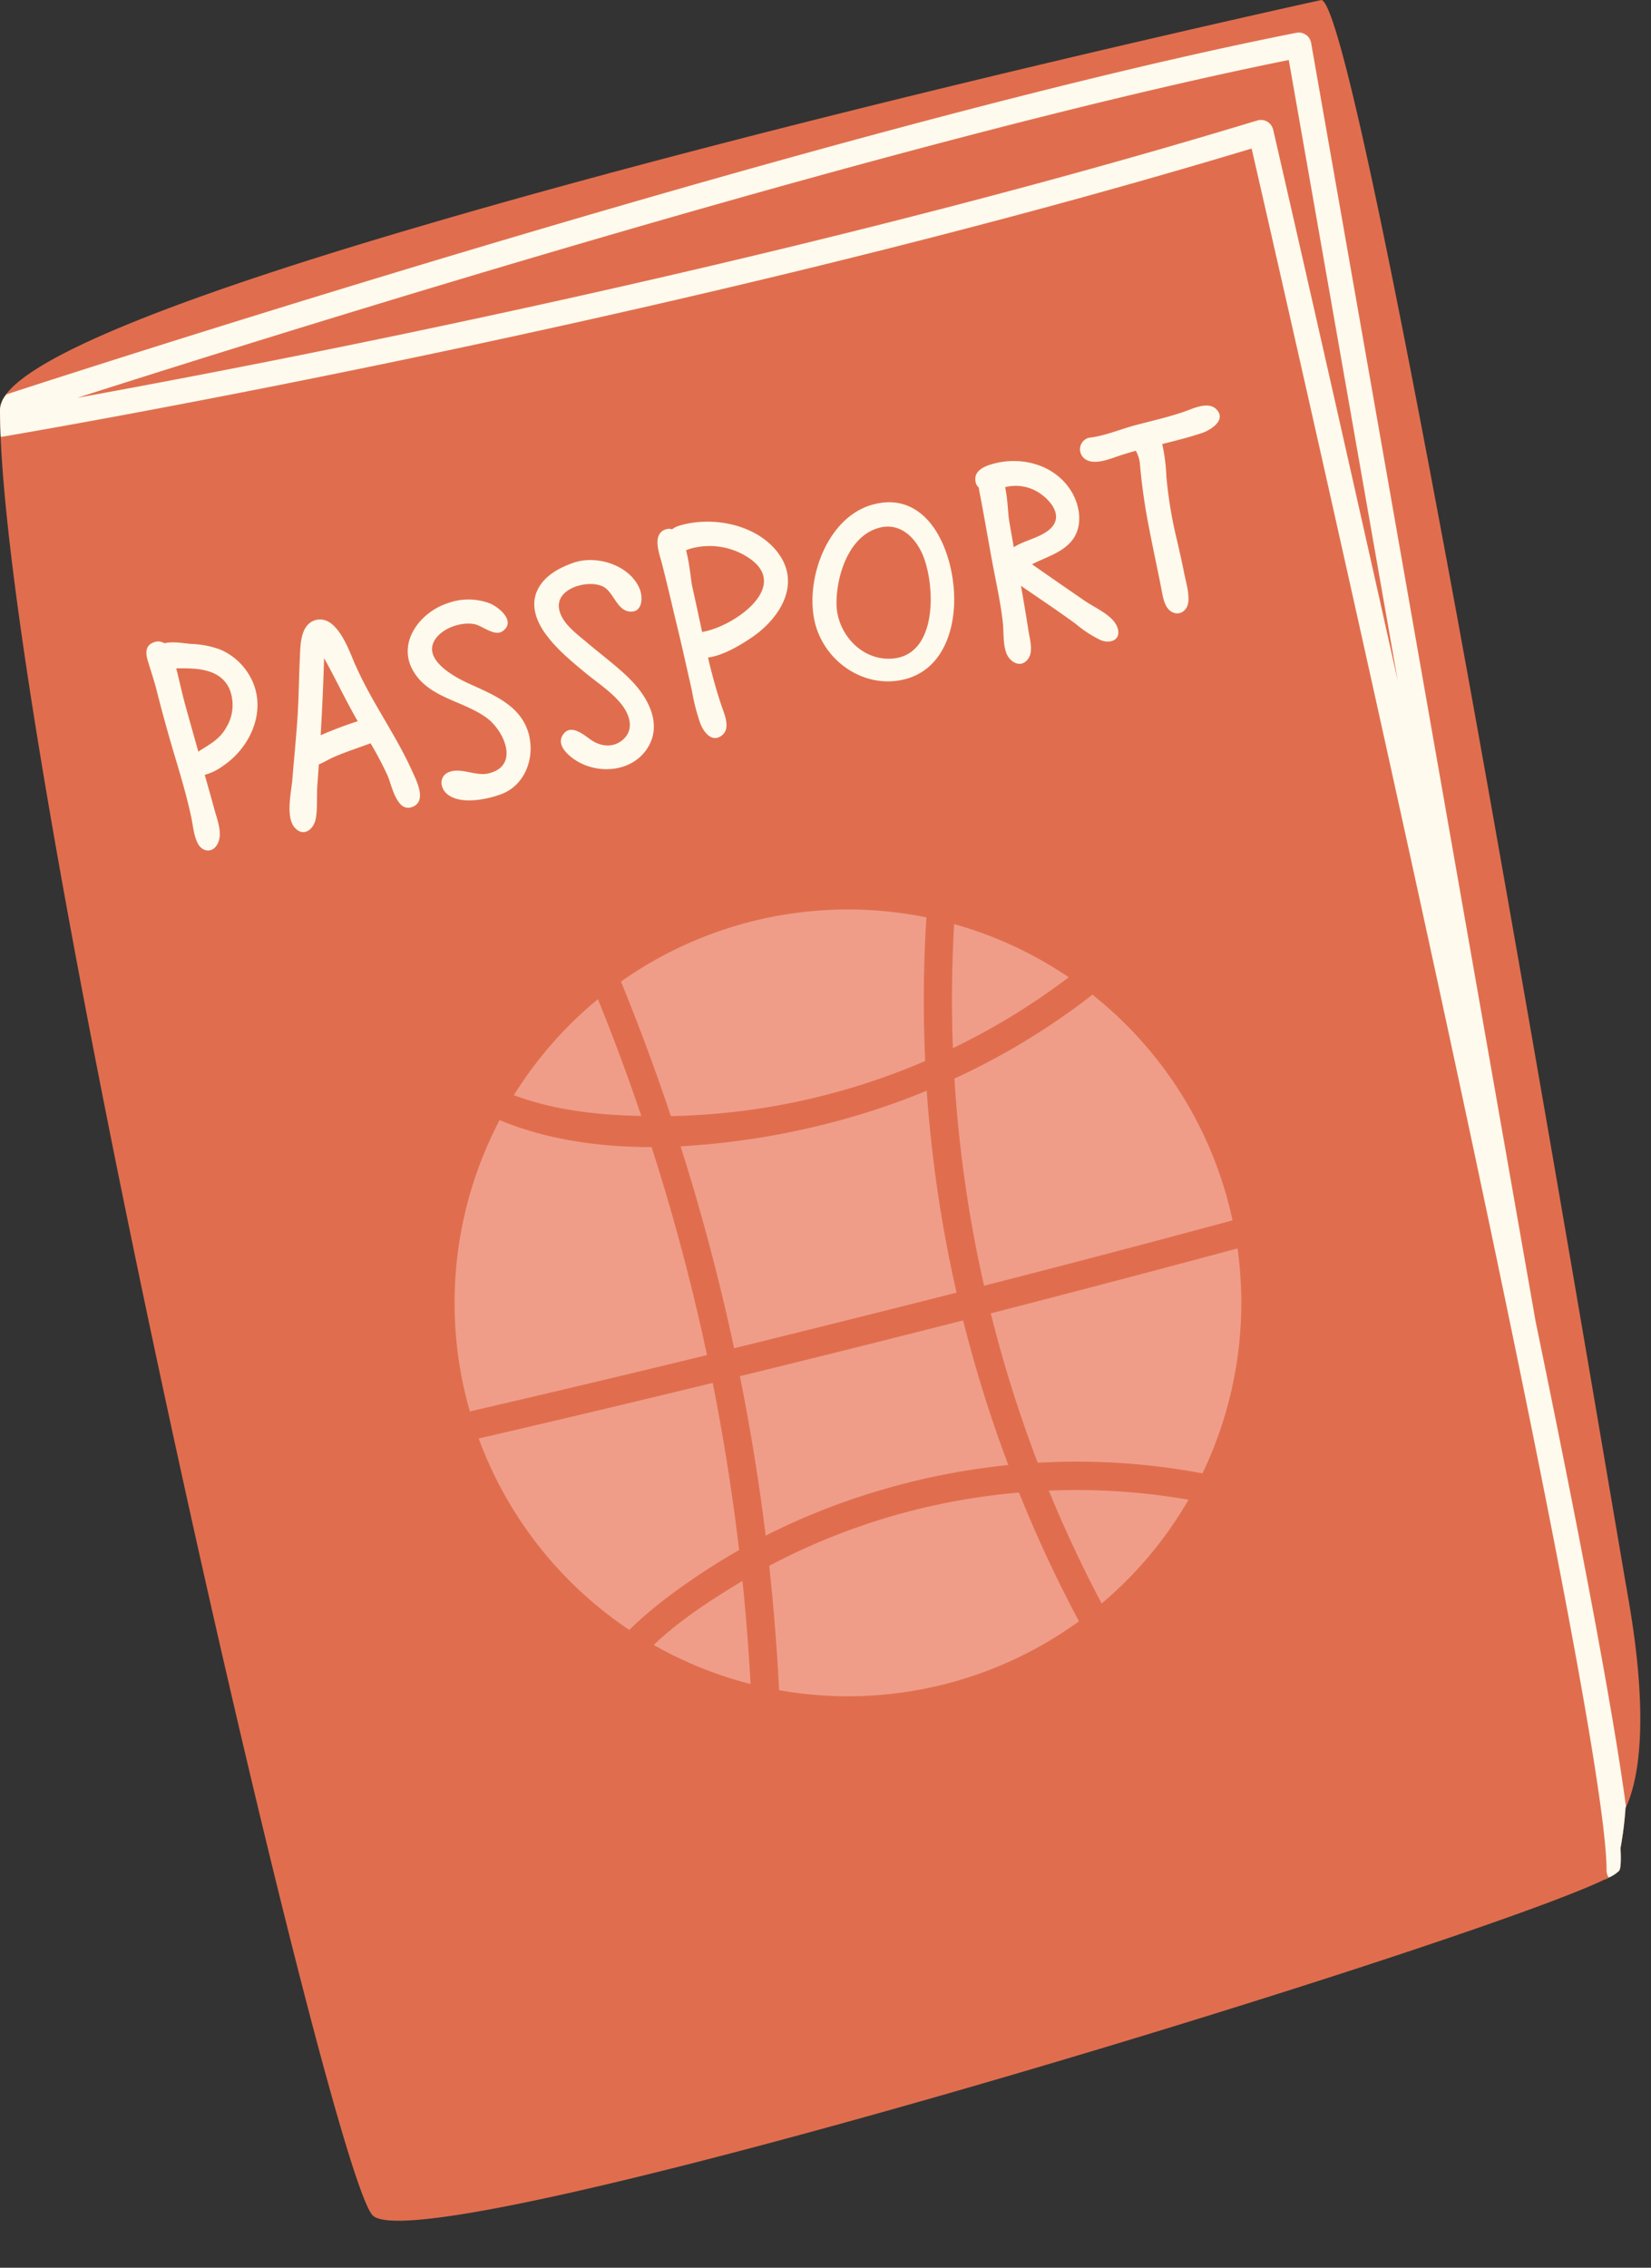
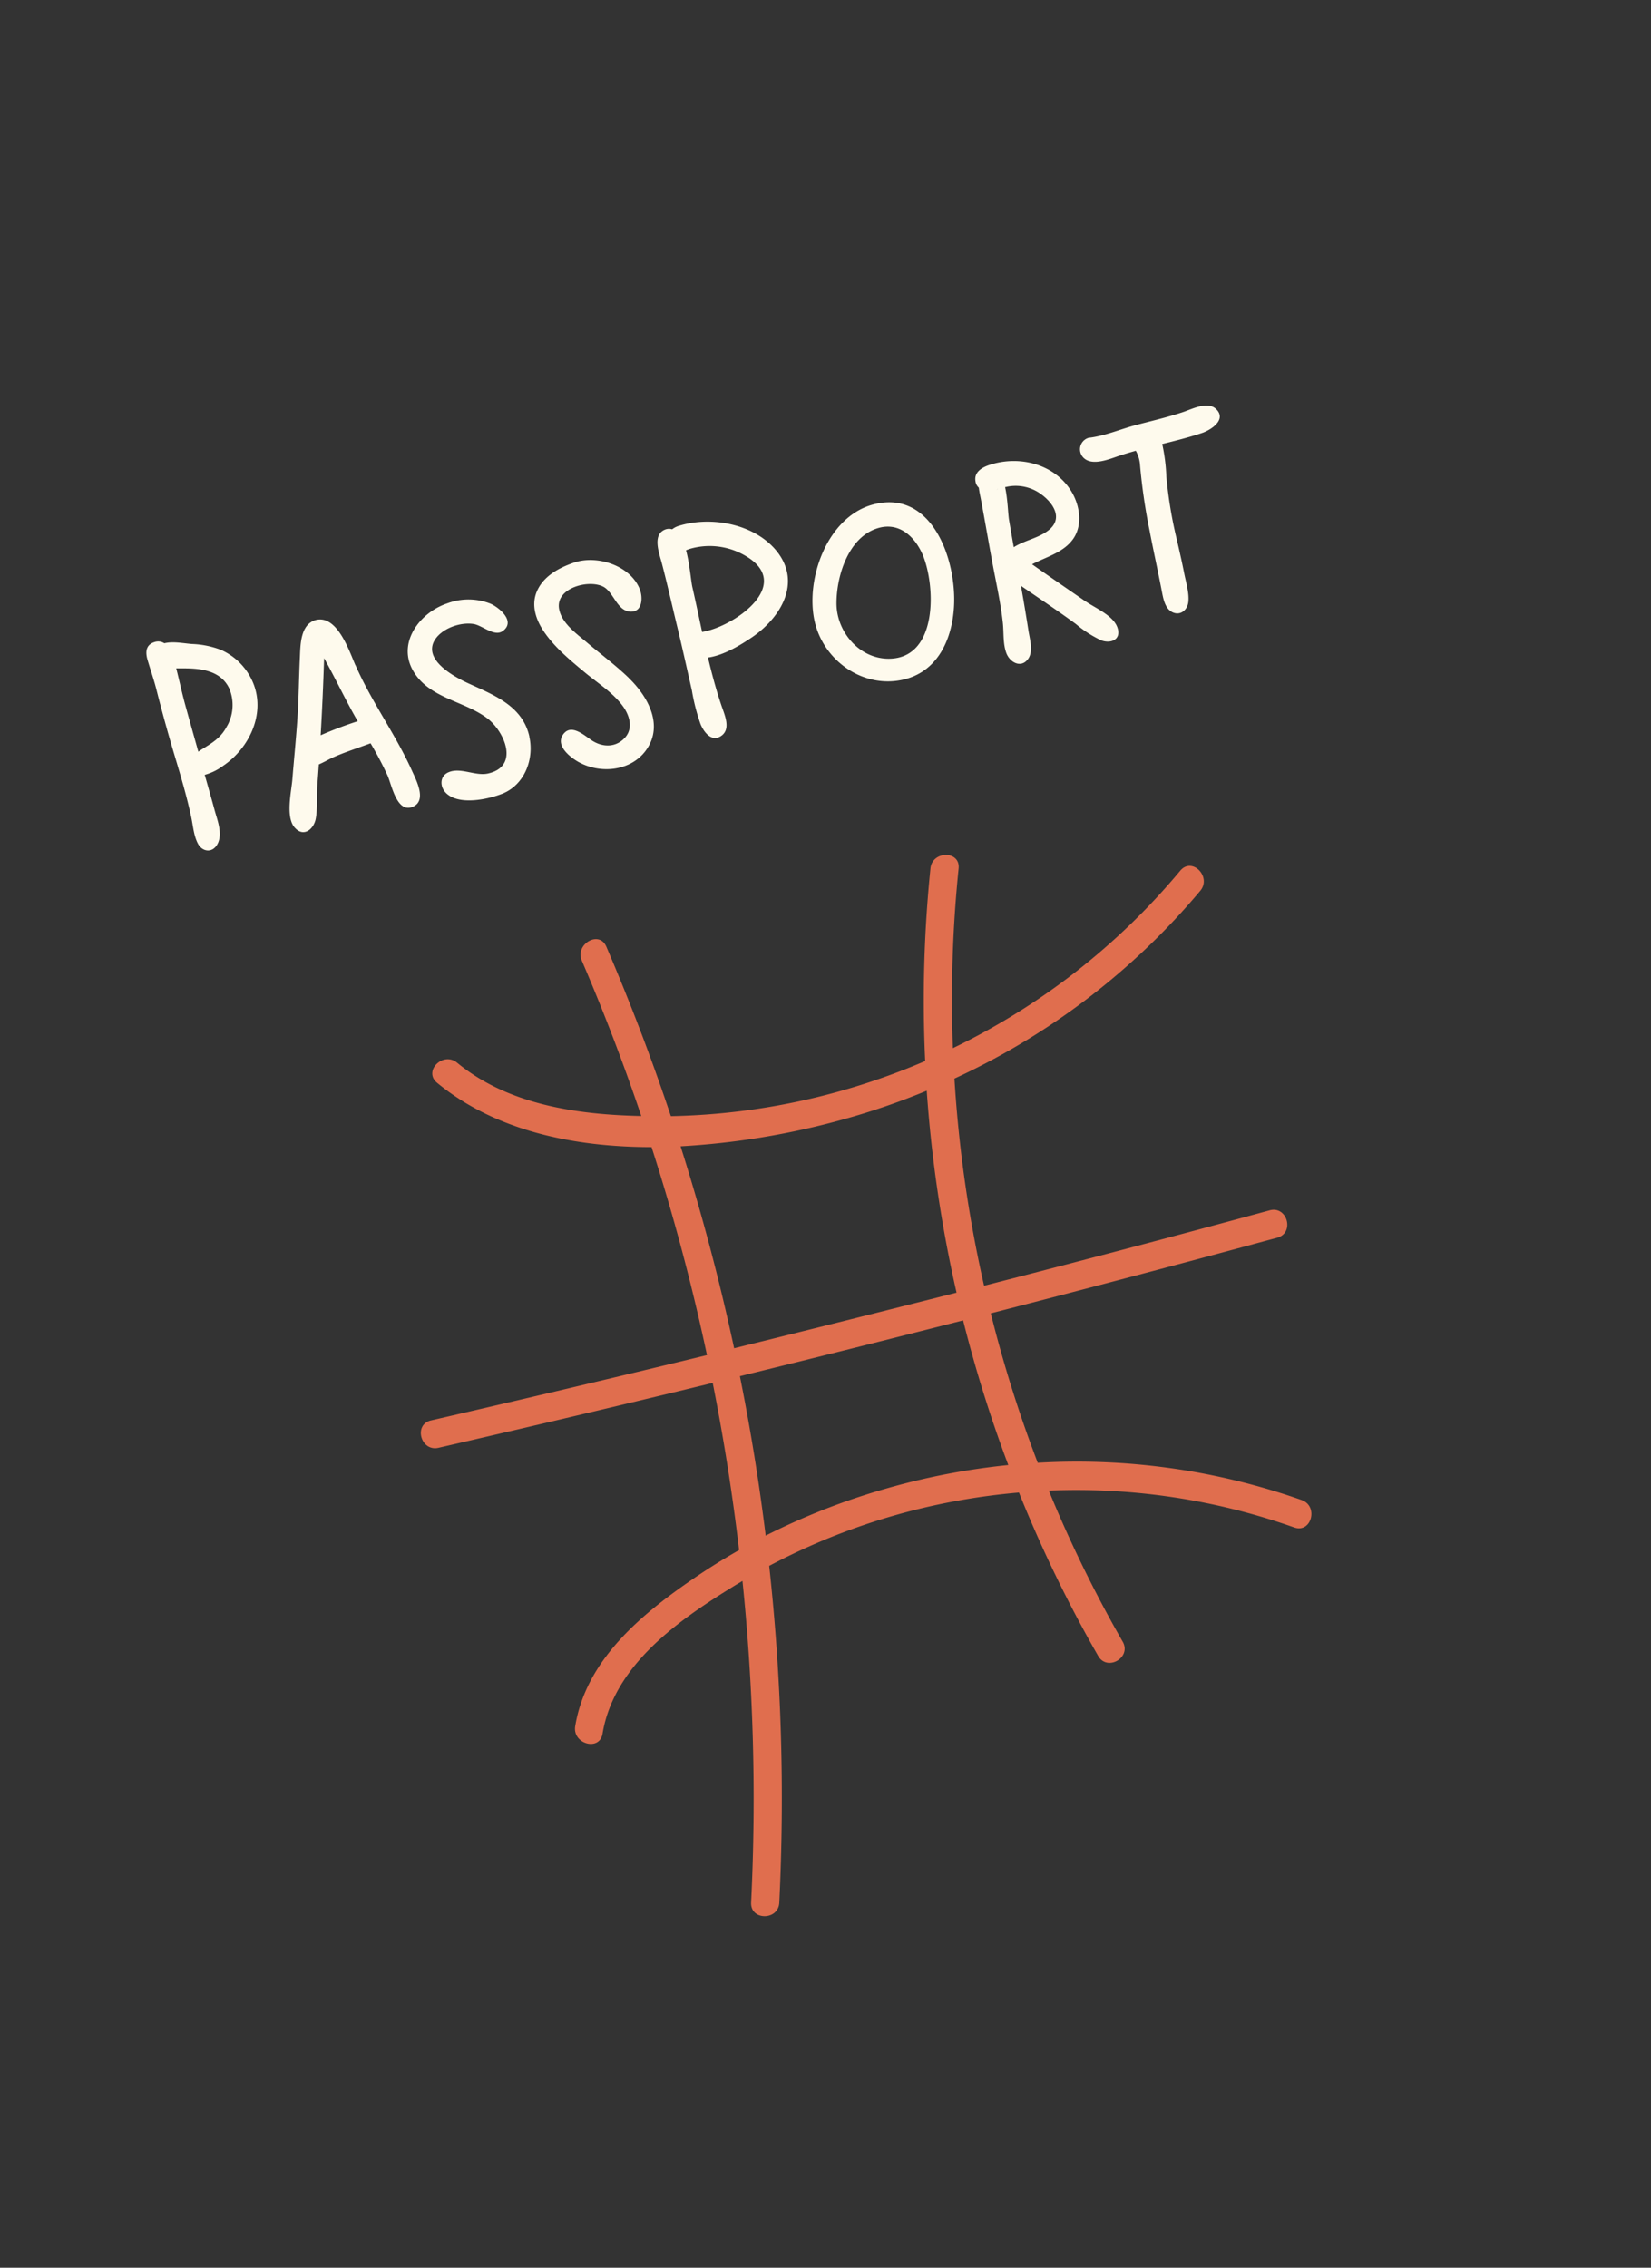
<svg xmlns="http://www.w3.org/2000/svg" height="482.9" preserveAspectRatio="xMidYMid meet" version="1.0" viewBox="0.0 0.0 351.6 482.9" width="351.6" zoomAndPan="magnify">
  <rect x="0.0" y="0.0" width="351.6" height="482.9" fill="#333333" stroke="none" />
  <g data-name="Layer 2">
    <g id="change1_1">
-       <path d="M345.11,393.49c.14,2.71.05,4.37-.29,4.84a7.27,7.27,0,0,1-2.19,1.44,1.81,1.81,0,0,1-.94.48h0c-29.63,14.26-253.06,82.64-262.42,71.4C69.36,459.76,0,157.23,0,87.2,0,77.45,40.15,62.62,90.13,48h0c38.72-11.38,83.31-22.67,119.69-31.43C250.85,6.7,281.4,0,281.4,0c3.73.55,15.42,58.3,28,126.35,4.44,24.06,8.95,49.47,13.27,74.08,11.46,65.12,21.45,124.73,24.18,140.43,4.77,27.61,1.54,39.56-.64,44.09A75.51,75.51,0,0,1,345.11,393.49Z" fill="#e06e4e" />
-     </g>
+       </g>
    <g id="change2_1">
-       <path d="M264.35,277.44a83.77,83.77,0,1,1-83.77-83.77A83.77,83.77,0,0,1,264.35,277.44Z" fill="#ef9d89" />
-     </g>
+       </g>
    <g id="change3_1">
      <path d="M47,138.36a19.35,19.35,0,0,0-6.17-1.23c-1.87-.15-4-.6-5.83-.15a2.42,2.42,0,0,0-2.14-.24c-1.87.61-1.9,2.2-1.43,3.81.67,2.26,1.44,4.46,2,6.75q1.78,7,3.85,13.9c1.25,4.18,2.49,8.37,3.41,12.63.42,1.91.54,4.09,1.47,5.84s3.12,2.08,4.19,0,0-4.88-.56-6.84c-.71-2.61-1.45-5.22-2.19-7.83a11.8,11.8,0,0,0,3.94-1.94c5.42-3.66,8.88-10.72,6.56-17.15A13.22,13.22,0,0,0,47,138.36Zm1.42,16.11c-1.35,2.73-3.34,3.78-5.79,5.32a4.73,4.73,0,0,0-.39.28c-.94-3.34-1.88-6.67-2.8-10-.7-2.56-1.25-5.17-1.91-7.75.58,0,1.14,0,1.6,0,3.75,0,7.93.51,9.71,4.32A9.17,9.17,0,0,1,48.44,154.47Zm27.27-12.82c-1.34-3.05-3.91-10.91-8.56-9.59-3.21,1-3.15,5.37-3.27,8-.21,4.31-.23,8.62-.52,12.93s-.73,8.66-1.08,13c-.21,2.57-1.47,7.92.45,10.18s4.11.41,4.53-1.81.17-4.89.35-7.25c.11-1.44.21-2.89.31-4.33,1-.43,2-1,2.8-1.39,2.42-1.1,4.89-1.89,7.37-2.8l.85-.31a76.2,76.2,0,0,1,3.59,6.81c.91,2,2,8.32,5.53,6.65,2.89-1.36.55-5.71-.32-7.65C84.24,156.36,79.12,149.46,75.71,141.65Zm-7.4,14.91q.48-8.19.73-16.41c2.4,4.29,4.48,8.76,6.91,13,.08.14.17.28.25.43A83.91,83.91,0,0,0,68.31,156.56Zm44.43.28c1.08,4.82-1,10.28-5.74,12.18-3.1,1.22-9.15,2.5-11.91-.07-1.39-1.28-1.51-3.59.36-4.46,2.59-1.2,5.75.82,8.46.23,6.9-1.51,3.5-9.09-.2-11.82-5-3.72-12.44-4.23-15.77-10.16s1.49-12.31,7.31-14.25a12.81,12.81,0,0,1,9.28.08c1.85.84,5.32,3.73,2.62,5.77-1.82,1.37-4.37-1.16-6.25-1.46-2.77-.45-6.58.85-8.19,3.25-2.83,4.26,3.93,7.94,7,9.36C105.15,148,111.27,150.28,112.74,156.84Zm21.15-12.5c4.09,3.93,7.56,10.1,3.7,15.43-3.22,4.46-9.69,5.06-14.28,2.54-1.83-1-5.16-3.58-3.3-6,1.74-2.29,4.56.4,6.1,1.39,2.1,1.35,4.7,1.54,6.67-.28,2.21-2,1.44-4.95-.16-7.11-2.1-2.84-5.3-4.84-8-7.08-3-2.5-6.14-5.07-8.44-8.27-2-2.76-3.28-6.23-1.61-9.49,1.51-3,4.75-4.67,7.76-5.69,4.89-1.62,11.86.62,13.91,5.61.75,1.84.62,5.13-2.14,4.84s-3.43-4.25-5.69-5.34c-3.17-1.53-10.08.35-9.33,4.75.52,3.07,3.78,5.34,6,7.23C128,139.36,131.11,141.66,133.89,144.34Zm97.32-16.27c-3.8-2.63-7.62-5.24-11.4-7.91,3-1.57,6.75-2.51,8.78-5.44s1.42-7.09-.42-10.1c-3.59-5.87-11.12-7.7-17.42-5.62-1.56.51-3.28,1.49-3,3.39a2.17,2.17,0,0,0,.72,1.45c.12,1,.34,1.89.47,2.61.85,4.52,1.62,9.06,2.46,13.58.77,4.15,1.72,8.31,2.18,12.51.24,2.13,0,4.42.73,6.47s3.2,3.42,4.7,1.24c1.14-1.66.25-4.36,0-6.16-.49-3.12-1-6.24-1.57-9.35l.34.24c3.8,2.61,7.64,5.17,11.35,7.89a24.35,24.35,0,0,0,5.39,3.48c2,.77,4.35-.1,3.48-2.69S233.28,129.5,231.21,128.07Zm-18.73-23.92-.26.17C212.39,104.21,212.75,104,212.48,104.15Zm3.43,12.36q-.51-2.88-1-5.77c-.22-1.26-.27-4.4-.84-7a9.13,9.13,0,0,1,7.7,1.52c2.45,1.78,4.64,4.94,1.81,7.44C221.43,114.55,218.32,115,215.91,116.51ZM144.48,112a4.33,4.33,0,0,0-1.34.71,2.29,2.29,0,0,0-1.34,0c-3,1-1.42,5.08-.87,7.16,1.19,4.56,2.23,9.19,3.34,13.77s2.06,8.94,3.08,13.41a42.29,42.29,0,0,0,1.85,7.18c.75,1.76,2.46,4,4.55,2.36,1.88-1.48.56-4.39-.06-6.2-1.15-3.37-2.08-6.85-2.92-10.37,3.35-.45,7-2.69,9.48-4.38,6.08-4.21,10.51-11.61,5.15-18.29C160.69,111.53,151.43,109.82,144.48,112Zm5.57,22.47-.53.1c-.69-3.21-1.36-6.42-2.08-9.58-.3-1.32-.55-4.86-1.34-7.82l.73-.27a15,15,0,0,1,11.79,1.38C169.07,124.26,156.92,133.06,150.05,134.47Zm35.17-26.83c-9.13,3-13.59,15.52-11.81,24.32S184.15,147,193,144.56c6.92-1.94,9.76-8.68,10.16-15.27C203.8,119,198.25,103.51,185.22,107.64Zm4.17,32.63c-6.37.09-11.25-5.75-11.25-11.8,0-5.72,2.44-13.76,8.41-15.87,4.7-1.68,8.24,1.49,10,5.65C199.26,124.89,199.73,140.13,189.39,140.27ZM259,87.12c-1.81-1.77-5.15,0-7.08.64-3.28,1.1-6.69,1.88-10,2.75s-6.63,2.33-10.08,2.72a2.54,2.54,0,0,0-1,4.33c1.87,1.71,5.48.18,7.49-.5,1.18-.39,2.37-.74,3.56-1.07a7.3,7.3,0,0,1,.9,3.12,124.86,124.86,0,0,0,2,13.74c.84,4.41,1.82,8.79,2.66,13.19.3,1.55.7,3.7,2.37,4.39s3.09-.62,3.25-2.28c.2-1.93-.52-4.23-.89-6.11-.46-2.36-1-4.7-1.54-7.05a91.51,91.51,0,0,1-2.25-13.54,38.87,38.87,0,0,0-.88-6.9c2.88-.71,5.75-1.43,8.55-2.37C257.87,91.54,261.3,89.4,259,87.12ZM234.61,97c.08-.14.14-.28.21-.43S234.68,96.92,234.61,97Z" fill="#fefaed" fill-rule="evenodd" />
    </g>
    <g id="change1_2">
      <path d="M277.21,319.43A144.05,144.05,0,0,0,221,311.49a275.64,275.64,0,0,1-10-31.82q30.58-7.86,61-16.11c3.75-1,2.16-6.85-1.61-5.83Q240,266,209.57,273.79a275.25,275.25,0,0,1-6.31-44.11,150.31,150.31,0,0,0,52.36-40c2.47-3-1.78-7.27-4.27-4.27a145.14,145.14,0,0,1-48.42,37.79,275,275,0,0,1,1.22-38.26c.4-3.86-5.64-3.83-6,0a278,278,0,0,0-1.12,41,144.73,144.73,0,0,1-14.93,5.47,143.47,143.47,0,0,1-39.23,6.26q-6.11-18.3-13.75-36.1c-1.53-3.56-6.73-.49-5.21,3q7,16.31,12.66,33.07c-13.77-.29-28.39-2.42-39.22-11.34-3-2.46-7.27,1.79-4.27,4.27,12.28,10.12,28.86,13.69,45.68,13.7a450.07,450.07,0,0,1,11.8,44.29q-29.34,7.14-58.77,13.91c-3.79.87-2.19,6.7,1.6,5.83q29.24-6.72,58.39-13.82,3.51,17.68,5.62,35.6-4.77,2.71-9.29,5.78c-11.33,7.72-23.25,17.42-25.61,31.71-.63,3.8,5.19,5.44,5.82,1.61,2.43-14.68,16.29-24.25,28.14-31.53.54-.34,1.11-.65,1.66-1a453.67,453.67,0,0,1,1.84,68.48c-.19,3.89,5.85,3.88,6,0a456.15,456.15,0,0,0-2.15-71.69,138.39,138.39,0,0,1,30.52-11.78A140.37,140.37,0,0,1,217,317.83a278.88,278.88,0,0,0,16.87,34.8c1.94,3.37,7.16.33,5.22-3.05a270.81,270.81,0,0,1-15.73-32.16,139,139,0,0,1,52.25,7.84C279.28,326.56,280.86,320.73,277.21,319.43ZM144.94,244.1a163.88,163.88,0,0,0,34.74-5.76,152.37,152.37,0,0,0,17.68-6.08,281.17,281.17,0,0,0,6.35,43q-23.65,6-47.37,11.84Q151.69,265.38,144.94,244.1ZM188.66,317A144.18,144.18,0,0,0,163.06,327q-2.1-17.07-5.49-33.95,23.79-5.82,47.54-11.88a281.56,281.56,0,0,0,9.62,30.8A147.87,147.87,0,0,0,188.66,317Z" fill="#e06e4e" />
    </g>
    <g id="change3_2">
-       <path d="M346.27,384.71c-2.82-21.13-10.17-59.41-19.24-103.3L279.22,9.15A2.64,2.64,0,0,0,278.1,7.4a2.68,2.68,0,0,0-2-.42c-93.18,18.39-254.22,70.3-274.73,77A5.57,5.57,0,0,0,0,87.2C0,89,.05,90.92.14,93a2.11,2.11,0,0,0,.35,0C1.9,92.74,142,69.21,266.55,31.63c7.4,32.25,75.59,330.56,75.59,366.7a2.71,2.71,0,0,0,.44,1.48.1.1,0,0,0,.05,0,7.27,7.27,0,0,0,2.19-1.44c.34-.47.43-2.13.29-4.84a75.51,75.51,0,0,0,1.05-8.54A2.56,2.56,0,0,1,346.27,384.71ZM271.14,27.63a2.73,2.73,0,0,0-1.27-1.73,2.69,2.69,0,0,0-2.13-.24C168.14,55.93,57.81,77.21,16.46,84.71c44.88-14.35,176.23-55.46,258-71.93l23.2,132.15C283.86,83,272.34,32.82,271.14,27.63Z" fill="#fefaed" />
-     </g>
+       </g>
  </g>
</svg>